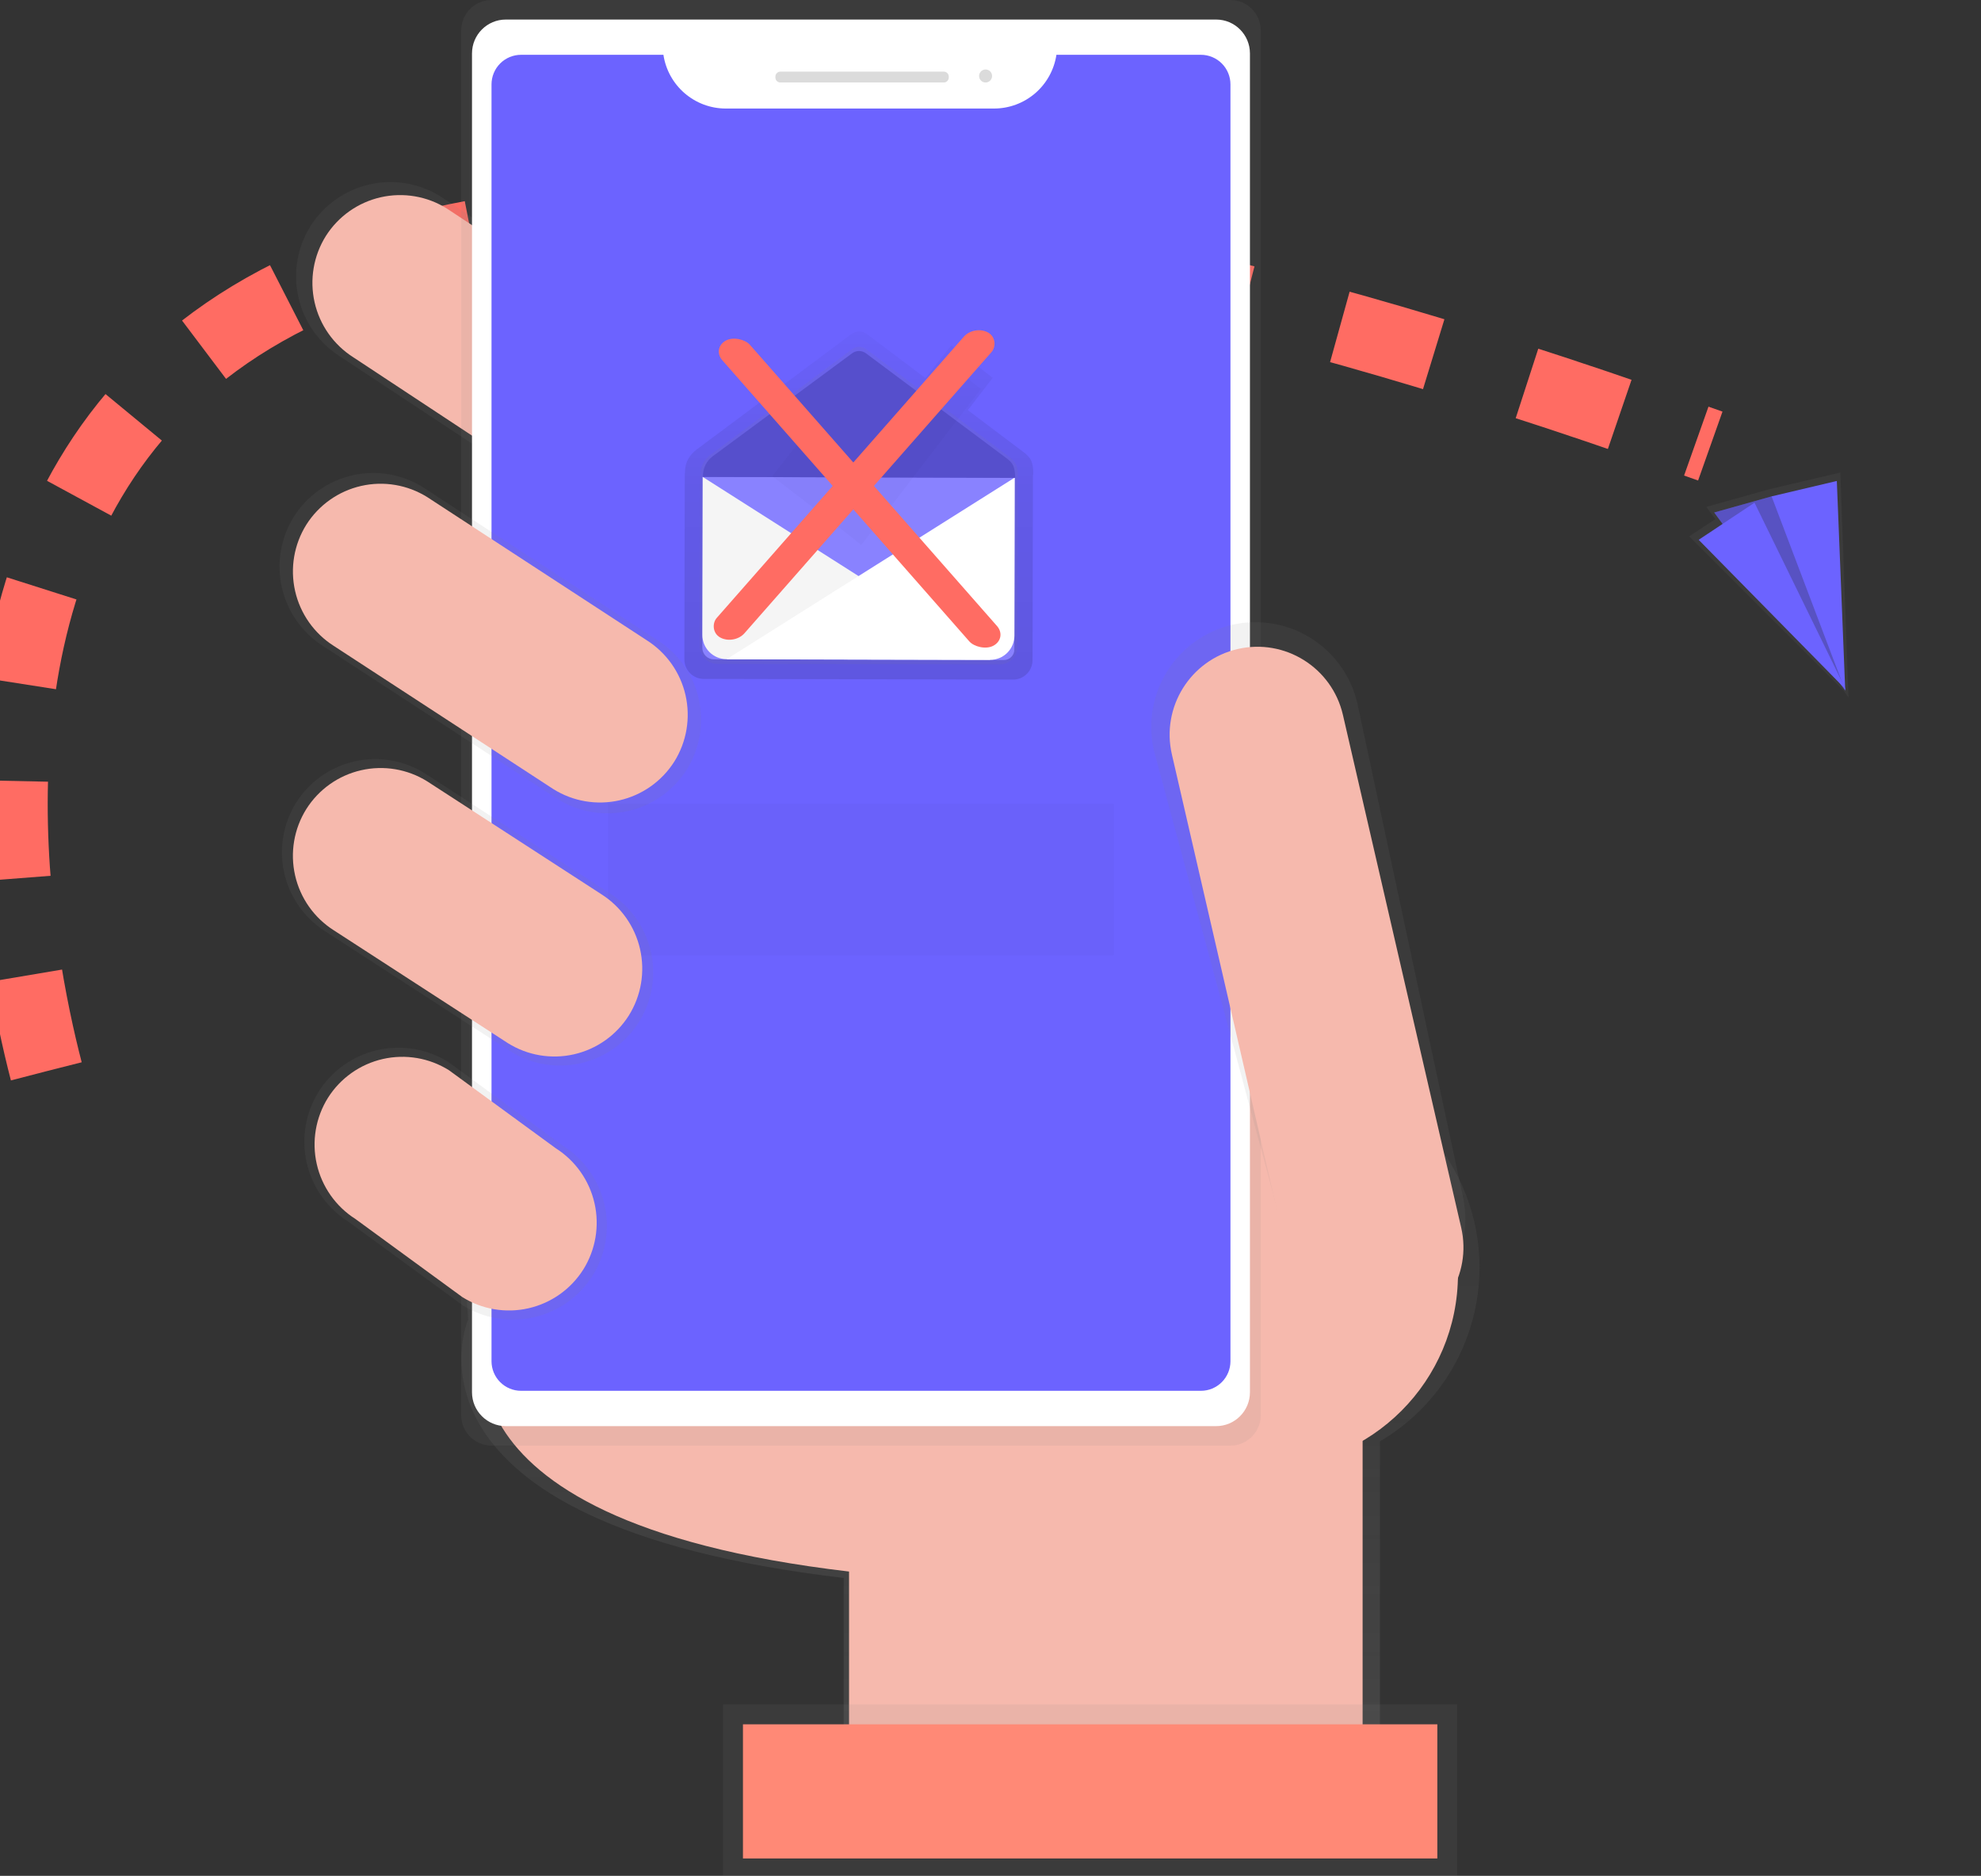
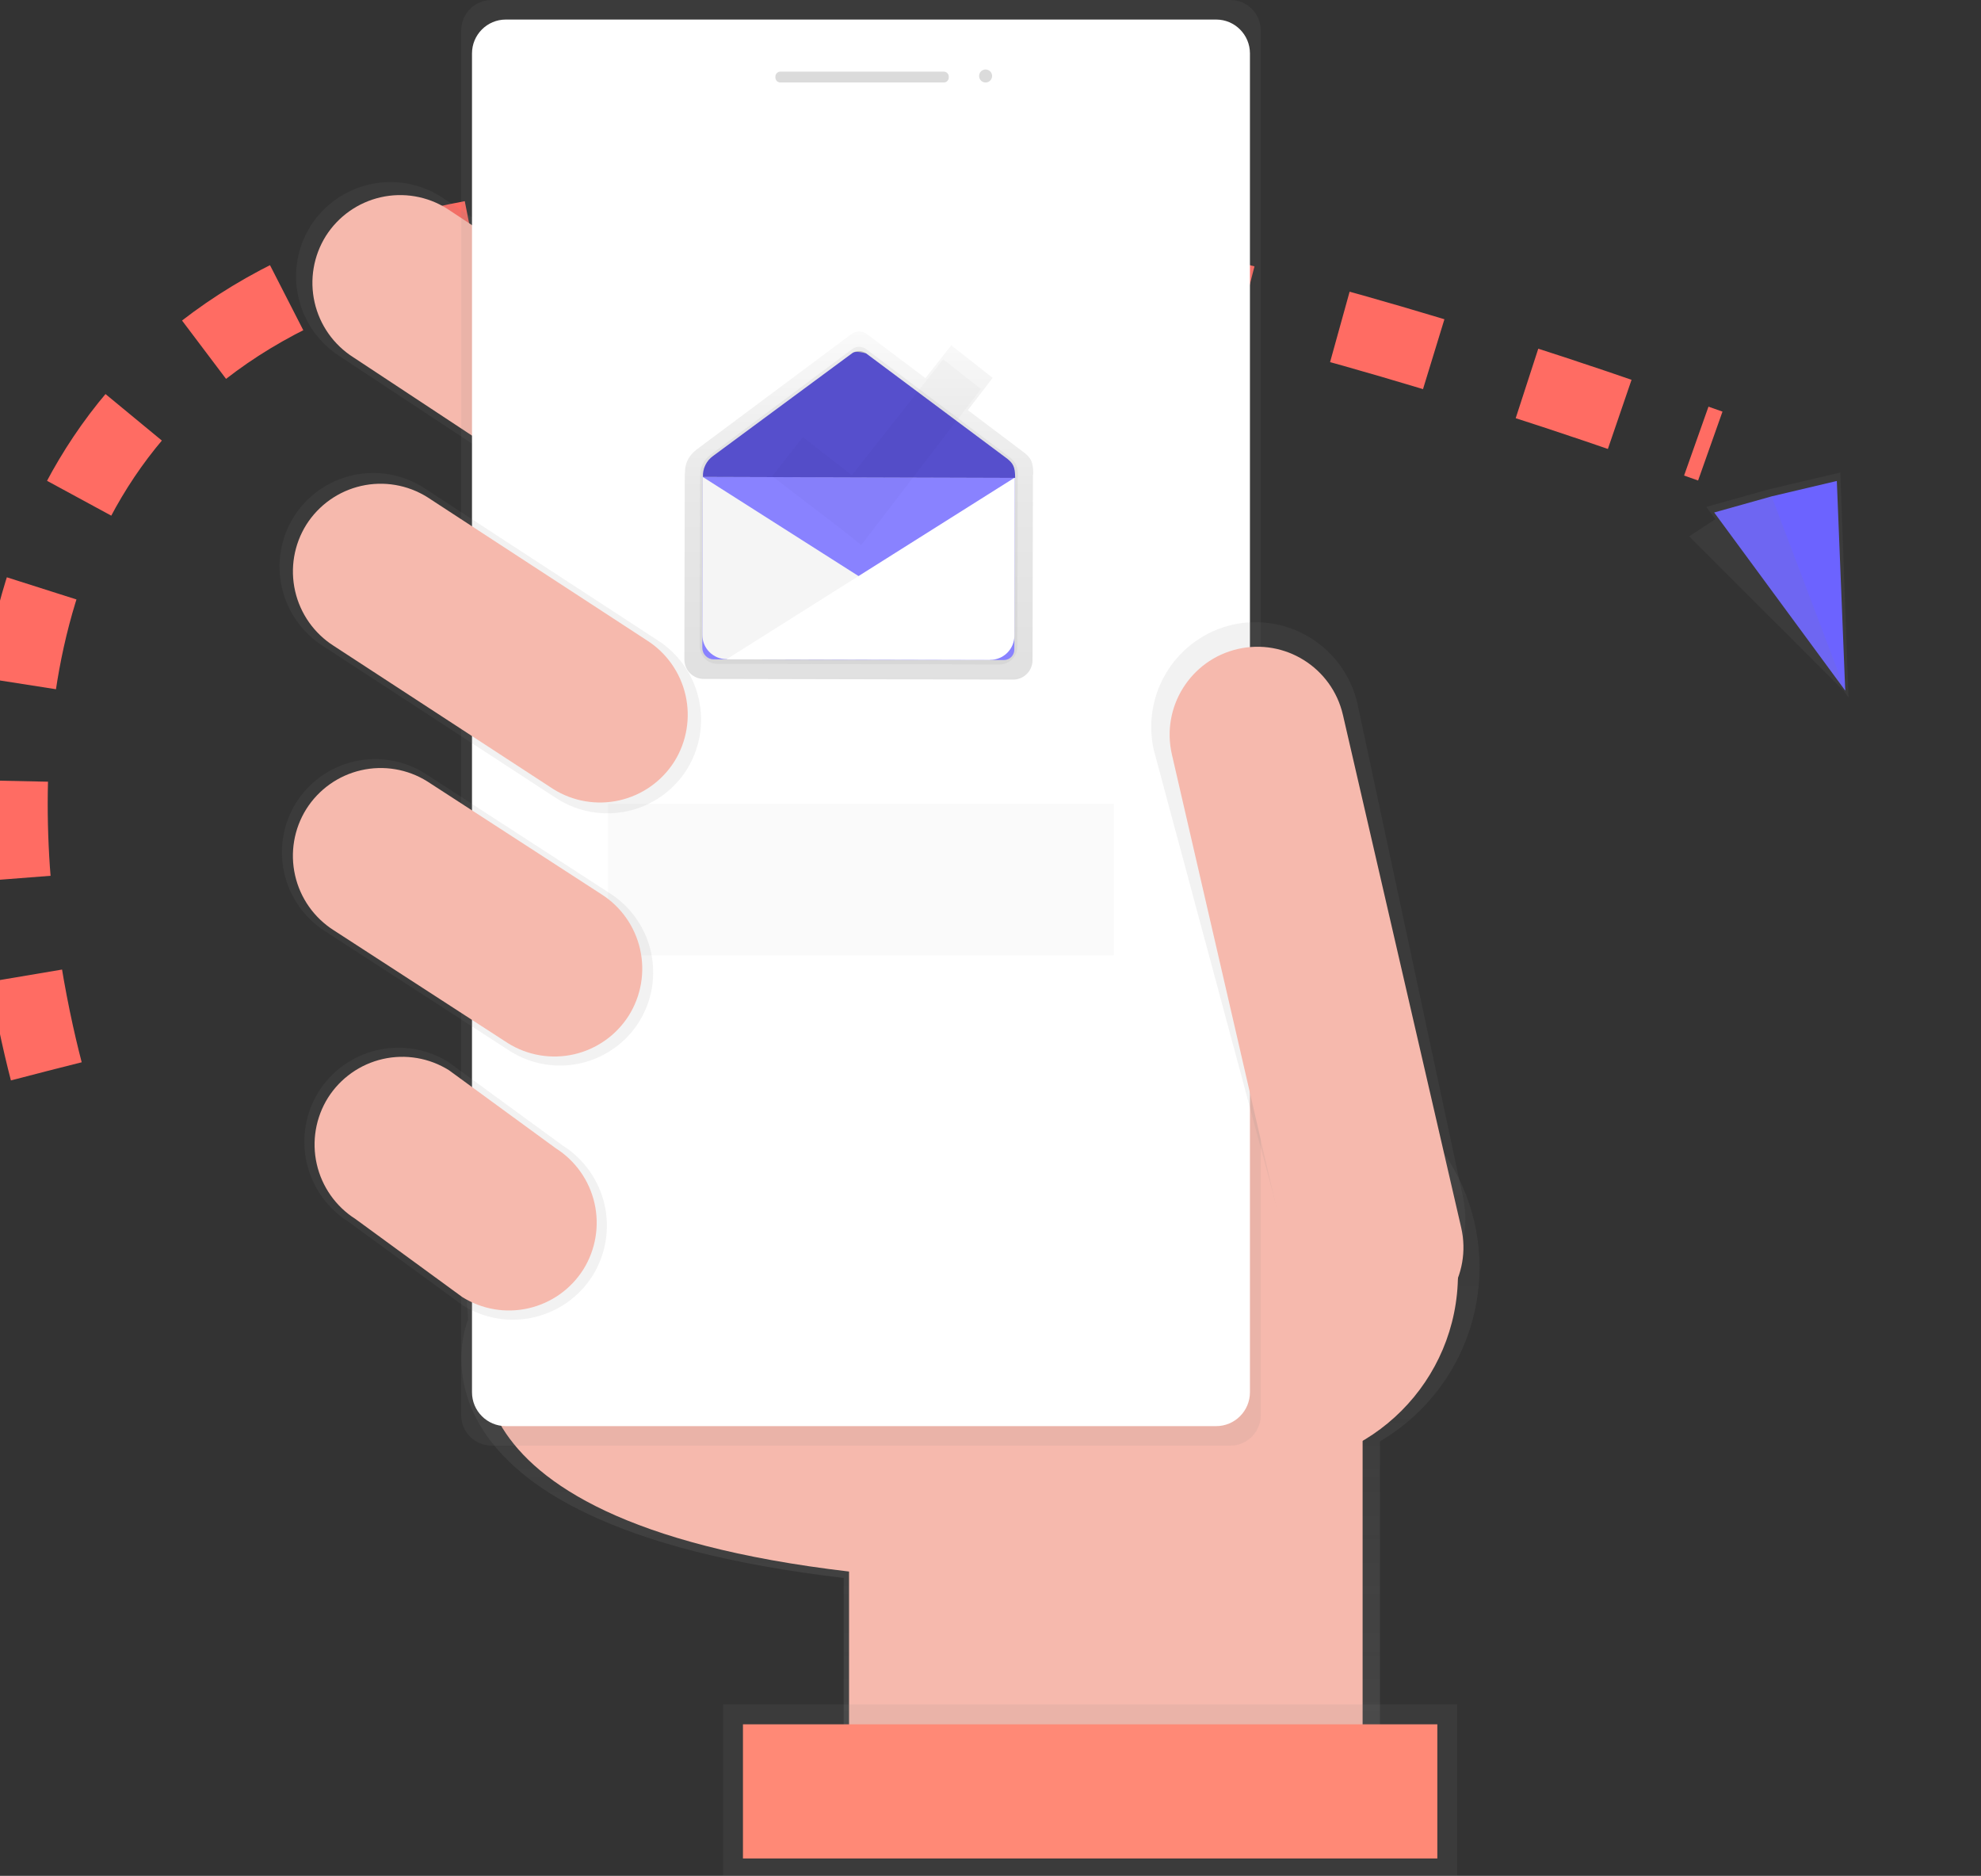
<svg xmlns="http://www.w3.org/2000/svg" width="244" height="231" viewBox="0 0 244 231" fill="none">
  <rect x="0" y="0" width="244" height="231" fill="#333333" stroke="none" />
  <g clip-path="url(#clip0)">
    <path d="M5.7 131.919C-1.726 103.287 -24.876 -28.672 207.193 53.707" stroke="#FF6C63" stroke-width="9" stroke-miterlimit="10" stroke-dasharray="12.04 12.04" />
    <path d="M208.931 54.319L210.657 54.93" stroke="#FF6C63" stroke-width="9" stroke-miterlimit="10" />
    <path d="M182.232 156.088C182.233 149.901 179.93 143.936 175.771 139.361C171.613 134.785 165.899 131.928 159.749 131.349C153.598 130.77 147.453 132.51 142.515 136.229C137.578 139.948 134.205 145.378 133.054 151.457L56.817 149.386L57.654 162.503C57.654 162.503 46.783 187.623 103.917 194.317V219.706H169.968V177.492C173.698 175.305 176.792 172.179 178.943 168.424C181.095 164.67 182.228 160.417 182.232 156.088V156.088Z" fill="url(#paint0_linear)" />
    <path d="M60.272 163.054C60.272 163.054 49.862 187.11 104.577 193.527V217.852H167.833V153.43L59.459 150.49L60.272 163.054Z" fill="#F6B9AD" />
    <path d="M91.886 62.667C90.236 65.273 87.624 67.12 84.619 67.804C81.614 68.488 78.462 67.953 75.849 66.316L41.886 43.903C39.284 42.251 37.44 39.635 36.757 36.626C36.074 33.617 36.608 30.459 38.242 27.843C39.892 25.24 42.502 23.395 45.504 22.712C48.505 22.028 51.655 22.561 54.266 24.194L88.229 46.607C90.834 48.257 92.681 50.872 93.366 53.881C94.051 56.891 93.519 60.049 91.886 62.667V62.667Z" fill="url(#paint1_linear)" />
    <path d="M90.004 61.44C88.471 63.863 86.043 65.579 83.25 66.215C80.457 66.851 77.526 66.354 75.098 64.832L43.517 43.998C41.098 42.462 39.384 40.03 38.749 37.233C38.115 34.436 38.611 31.501 40.13 29.07V29.07C41.663 26.647 44.091 24.93 46.884 24.294C49.677 23.659 52.608 24.156 55.036 25.677L86.61 46.515C89.03 48.049 90.745 50.48 91.38 53.277C92.016 56.073 91.522 59.008 90.004 61.44V61.44Z" fill="#F6B9AD" />
    <path d="M155.823 180.698C168.942 180.698 179.577 170.047 179.577 156.908C179.577 143.769 168.942 133.118 155.823 133.118C142.703 133.118 132.068 143.769 132.068 156.908C132.068 170.047 142.703 180.698 155.823 180.698Z" fill="#F6B9AD" />
    <path d="M151.546 0H60.547C58.48 0 56.805 1.678 56.805 3.747V174.274C56.805 176.344 58.48 178.021 60.547 178.021H151.546C153.613 178.021 155.288 176.344 155.288 174.274V3.747C155.288 1.678 153.613 0 151.546 0Z" fill="url(#paint2_linear)" />
    <path d="M149.79 2.407H62.303C60.002 2.407 58.136 4.276 58.136 6.58V171.448C58.136 173.752 60.002 175.62 62.303 175.62H149.79C152.091 175.62 153.956 173.752 153.956 171.448V6.58C153.956 4.276 152.091 2.407 149.79 2.407Z" fill="white" />
-     <path d="M130.119 6.748C129.842 8.585 128.917 10.262 127.513 11.476C126.108 12.689 124.316 13.359 122.461 13.365H89.369C87.514 13.359 85.723 12.688 84.319 11.475C82.915 10.261 81.991 8.585 81.714 6.748H64.181C63.703 6.748 63.23 6.842 62.788 7.025C62.346 7.207 61.945 7.476 61.607 7.814C61.269 8.152 61.001 8.554 60.818 8.996C60.635 9.439 60.54 9.913 60.54 10.391V167.624C60.54 168.102 60.634 168.577 60.816 169.019C60.999 169.461 61.267 169.863 61.605 170.202C61.943 170.541 62.344 170.809 62.785 170.992C63.227 171.176 63.7 171.27 64.178 171.27H147.914C148.392 171.27 148.866 171.177 149.307 170.994C149.749 170.811 150.151 170.542 150.489 170.204C150.827 169.866 151.095 169.464 151.278 169.022C151.461 168.58 151.555 168.105 151.555 167.627V10.395C151.556 9.916 151.462 9.442 151.279 8.999C151.097 8.557 150.829 8.155 150.491 7.816C150.153 7.478 149.752 7.209 149.31 7.026C148.869 6.842 148.395 6.748 147.917 6.748H130.119Z" fill="#6C63FF" />
    <path d="M116.248 8.822H96.116C95.779 8.822 95.505 9.096 95.505 9.434V9.547C95.505 9.885 95.779 10.159 96.116 10.159H116.248C116.586 10.159 116.859 9.885 116.859 9.547V9.434C116.859 9.096 116.586 8.822 116.248 8.822Z" fill="#DBDBDB" />
    <path d="M121.395 10.159C121.837 10.159 122.196 9.8 122.196 9.357C122.196 8.915 121.837 8.556 121.395 8.556C120.953 8.556 120.595 8.915 120.595 9.357C120.595 9.8 120.953 10.159 121.395 10.159Z" fill="#DBDBDB" />
    <path d="M171.181 161.102C164.287 162.699 159.555 158.196 157.961 151.295L142.12 92.391C141.363 89.063 141.951 85.57 143.757 82.675C145.563 79.78 148.439 77.718 151.757 76.94V76.94C155.08 76.182 158.568 76.771 161.458 78.579C164.349 80.388 166.408 83.268 167.185 86.591L180.112 147.006C181.706 153.919 178.072 159.505 171.181 161.102Z" fill="url(#paint3_linear)" />
    <path d="M165.408 88.036C164.064 82.211 158.259 78.579 152.442 79.925C146.625 81.271 142.999 87.085 144.343 92.91L158.909 156.046C160.253 161.871 166.058 165.502 171.875 164.156C177.692 162.81 181.318 156.997 179.974 151.171L165.408 88.036Z" fill="#F6B9AD" />
    <path d="M179.48 209.893H89.066V231H179.48V209.893Z" fill="url(#paint4_linear)" />
    <path d="M177.036 212.34H91.51V228.859H177.036V212.34Z" fill="#FF8976" />
    <path d="M126.218 55.79L119.211 50.507L122.266 46.53L117.168 42.523L113.982 46.567L106.776 41.137C106.502 40.931 106.168 40.82 105.825 40.82C105.482 40.82 105.148 40.931 104.873 41.137L85.774 55.377C85.05 55.989 84.371 56.689 84.365 58.292H84.344L84.295 80.231V81.207C84.294 81.521 84.355 81.832 84.475 82.123C84.594 82.414 84.769 82.678 84.99 82.9C85.212 83.123 85.475 83.3 85.764 83.421C86.054 83.542 86.364 83.605 86.678 83.605H87.618L105.729 83.645L124.783 83.688C125.096 83.689 125.407 83.628 125.697 83.508C125.987 83.389 126.251 83.213 126.473 82.992C126.696 82.77 126.872 82.507 126.993 82.217C127.114 81.927 127.177 81.616 127.177 81.302L127.229 58.427H127.269C127.269 56.821 126.942 56.402 126.218 55.79Z" fill="url(#paint5_linear)" />
    <path d="M125.388 58.76C125.388 57.298 125.082 56.925 124.428 56.359L106.691 43C106.44 42.812 106.135 42.71 105.822 42.71C105.509 42.71 105.204 42.812 104.953 43L87.527 55.995C87.108 56.295 86.771 56.695 86.546 57.16C86.322 57.624 86.218 58.138 86.244 58.653H86.226L86.18 78.671V79.561C86.179 80.14 86.408 80.695 86.816 81.106C87.223 81.516 87.777 81.747 88.355 81.749H89.213L105.738 81.785L123.121 81.825C123.699 81.826 124.254 81.597 124.663 81.189C125.073 80.78 125.303 80.226 125.305 79.647L125.351 58.776L125.388 58.76Z" fill="url(#paint6_linear)" />
    <path d="M86.546 58.733L124.981 58.821L124.933 79.998C124.932 80.166 124.899 80.332 124.834 80.487C124.77 80.642 124.675 80.783 124.557 80.901C124.438 81.02 124.297 81.114 124.142 81.178C123.987 81.242 123.821 81.274 123.653 81.274L87.915 81.193C87.542 81.192 87.184 81.042 86.921 80.777C86.657 80.512 86.51 80.153 86.51 79.779L86.558 58.733L86.546 58.733Z" fill="#6C63FF" />
    <path opacity="0.2" d="M86.546 58.733L124.981 58.821L124.933 79.998C124.932 80.166 124.899 80.332 124.834 80.487C124.77 80.642 124.675 80.783 124.557 80.901C124.438 81.02 124.297 81.114 124.142 81.178C123.987 81.242 123.821 81.274 123.653 81.274L87.915 81.193C87.542 81.192 87.184 81.042 86.921 80.777C86.657 80.512 86.51 80.153 86.51 79.779L86.558 58.733L86.546 58.733Z" fill="white" />
    <path d="M86.549 58.727L86.507 78.179C86.506 78.571 86.582 78.96 86.731 79.323C86.881 79.686 87.1 80.016 87.376 80.294C87.653 80.572 87.981 80.793 88.343 80.944C88.705 81.095 89.093 81.173 89.485 81.174L121.951 81.247" fill="#F5F5F5" />
    <path d="M124.987 58.812L124.945 78.277C124.944 78.669 124.866 79.058 124.715 79.42C124.564 79.782 124.344 80.111 124.066 80.388C123.788 80.665 123.459 80.885 123.097 81.034C122.734 81.183 122.346 81.26 121.954 81.259L89.488 81.186" fill="white" />
-     <path d="M104.95 43.508L87.844 56.142C87.433 56.431 87.102 56.82 86.882 57.272C86.661 57.724 86.558 58.224 86.583 58.727L125.036 58.849C125.036 57.426 124.731 57.053 124.095 56.515L106.669 43.514C106.422 43.327 106.121 43.225 105.81 43.224C105.5 43.223 105.198 43.323 104.95 43.508V43.508Z" fill="#6C63FF" />
+     <path d="M104.95 43.508L87.844 56.142C87.433 56.431 87.102 56.82 86.882 57.272C86.661 57.724 86.558 58.224 86.583 58.727L125.036 58.849C125.036 57.426 124.731 57.053 124.095 56.515L106.669 43.514C105.5 43.223 105.198 43.323 104.95 43.508V43.508Z" fill="#6C63FF" />
    <path opacity="0.2" d="M104.95 43.508L87.844 56.142C87.433 56.431 87.102 56.82 86.882 57.272C86.661 57.724 86.558 58.224 86.583 58.727L125.036 58.849C125.036 57.426 124.731 57.053 124.095 56.515L106.669 43.514C106.422 43.327 106.121 43.225 105.81 43.224C105.5 43.223 105.198 43.323 104.95 43.508V43.508Z" fill="black" />
    <path d="M120.824 47.904L116.172 44.251L104.928 58.512L98.887 53.82L95.102 58.638L103.896 65.365L106.077 67.117L120.824 47.904Z" fill="url(#paint7_linear)" />
    <path d="M84.591 94.771C82.954 97.358 80.361 99.19 77.379 99.869C74.396 100.548 71.267 100.017 68.674 98.393L39.809 79.571C37.226 77.931 35.396 75.334 34.718 72.347C34.041 69.361 34.571 66.227 36.193 63.63V63.63C37.83 61.043 40.423 59.21 43.405 58.532C46.388 57.853 49.517 58.384 52.11 60.008L80.975 78.83C83.558 80.47 85.388 83.067 86.066 86.054C86.743 89.04 86.213 92.174 84.591 94.771V94.771Z" fill="url(#paint8_linear)" />
    <path d="M83.058 93.78C81.525 96.202 79.097 97.919 76.304 98.555C73.511 99.19 70.58 98.693 68.152 97.172L41.117 79.543C38.697 78.008 36.983 75.576 36.348 72.779C35.714 69.982 36.21 67.047 37.729 64.615V64.615C39.262 62.192 41.691 60.476 44.483 59.84C47.276 59.204 50.207 59.702 52.635 61.223L79.671 78.852C82.09 80.387 83.804 82.819 84.439 85.616C85.073 88.413 84.577 91.348 83.058 93.78V93.78Z" fill="#F6B9AD" />
    <path d="M78.702 125.856C77.073 128.432 74.492 130.257 71.523 130.933C68.555 131.608 65.439 131.08 62.859 129.463L40.078 114.703C37.506 113.071 35.684 110.487 35.009 107.514C34.334 104.541 34.862 101.421 36.477 98.836V98.836C38.106 96.261 40.687 94.436 43.656 93.76C46.625 93.084 49.74 93.612 52.321 95.23L75.098 109.992C77.669 111.623 79.492 114.207 80.167 117.18C80.843 120.152 80.316 123.271 78.702 125.856Z" fill="url(#paint9_linear)" />
    <path d="M72.984 157.101C71.341 159.7 68.736 161.542 65.741 162.224C62.745 162.906 59.601 162.373 56.997 160.741L42.888 150.432C40.293 148.786 38.454 146.178 37.773 143.178C37.092 140.178 37.624 137.03 39.253 134.421C40.899 131.824 43.504 129.985 46.5 129.305C49.495 128.625 52.638 129.16 55.241 130.793L69.35 141.099C71.942 142.745 73.78 145.352 74.461 148.35C75.142 151.347 74.611 154.493 72.984 157.101Z" fill="url(#paint10_linear)" />
    <path d="M71.845 156.333C70.312 158.756 67.884 160.473 65.091 161.108C62.298 161.744 59.367 161.247 56.939 159.725L43.783 150.114C41.364 148.579 39.65 146.147 39.015 143.35C38.38 140.553 38.877 137.618 40.396 135.186C41.929 132.763 44.357 131.047 47.15 130.411C49.943 129.775 52.874 130.272 55.302 131.794L68.458 141.405C70.877 142.94 72.591 145.372 73.226 148.169C73.861 150.966 73.364 153.901 71.845 156.333V156.333Z" fill="#F6B9AD" />
    <path d="M137.202 98.98H74.89V117.64H137.202V98.98Z" fill="url(#paint11_linear)" />
    <path d="M218.208 61.125L211.136 63.11L227.278 85.045L223.352 64.306L218.208 61.125Z" fill="#6C63FF" />
    <path d="M227.02 85.003L227.684 85.892L227.675 85.657L227.741 85.721L227.672 85.585L226.674 58.184L217.89 60.257L210.156 62.421L211.282 63.93L208.057 66.046L227.02 85.003Z" fill="url(#paint12_linear)" />
-     <path opacity="0.2" d="M218.208 61.125L211.136 63.11L227.278 85.045L223.352 64.306L218.208 61.125Z" fill="black" />
    <path d="M226.241 59.228L227.278 85.045L218.208 61.125L226.241 59.228Z" fill="#6C63FF" />
-     <path d="M209.226 66.476L227.33 84.887L216.104 61.903L209.226 66.476Z" fill="#6C63FF" />
    <path d="M77.45 125.058C75.917 127.481 73.489 129.197 70.696 129.833C67.903 130.469 64.972 129.972 62.544 128.45L41.114 114.562C38.694 113.027 36.98 110.595 36.346 107.798C35.711 105.001 36.207 102.066 37.726 99.635V99.635C39.257 97.209 41.684 95.489 44.477 94.851C47.27 94.212 50.202 94.707 52.632 96.227L74.063 110.115C76.486 111.65 78.203 114.085 78.838 116.886C79.473 119.686 78.974 122.625 77.45 125.058V125.058Z" fill="#F6B9AD" />
-     <rect width="3.9" height="50" rx="1.95" transform="matrix(0.873 -0.487 0.66 0.751 87.68 42.901)" fill="#FF6C63" />
-     <rect width="3.9" height="50" rx="1.95" transform="matrix(0.873 0.487 -0.66 0.751 120 40)" fill="#FF6C63" />
  </g>
  <defs>
    <linearGradient id="paint0_linear" x1="119.529" y1="219.718" x2="119.529" y2="131.243" gradientUnits="userSpaceOnUse">
      <stop stop-color="#808080" stop-opacity="0.25" />
      <stop offset="0.54" stop-color="#808080" stop-opacity="0.12" />
      <stop offset="1" stop-color="#808080" stop-opacity="0.1" />
    </linearGradient>
    <linearGradient id="paint1_linear" x1="23561.4" y1="13497.9" x2="23561.4" y2="6677.02" gradientUnits="userSpaceOnUse">
      <stop stop-color="#808080" stop-opacity="0.25" />
      <stop offset="0.54" stop-color="#808080" stop-opacity="0.12" />
      <stop offset="1" stop-color="#808080" stop-opacity="0.1" />
    </linearGradient>
    <linearGradient id="paint2_linear" x1="53720.9" y1="116473" x2="53720.9" y2="12871.9" gradientUnits="userSpaceOnUse">
      <stop stop-color="#808080" stop-opacity="0.25" />
      <stop offset="0.54" stop-color="#808080" stop-opacity="0.12" />
      <stop offset="1" stop-color="#808080" stop-opacity="0.1" />
    </linearGradient>
    <linearGradient id="paint3_linear" x1="28223.4" y1="50972.1" x2="28223.4" y2="27457.5" gradientUnits="userSpaceOnUse">
      <stop stop-color="#808080" stop-opacity="0.25" />
      <stop offset="0.54" stop-color="#808080" stop-opacity="0.12" />
      <stop offset="1" stop-color="#808080" stop-opacity="0.1" />
    </linearGradient>
    <linearGradient id="paint4_linear" x1="57706.8" y1="17655.3" x2="57706.8" y2="16198.9" gradientUnits="userSpaceOnUse">
      <stop stop-color="#808080" stop-opacity="0.25" />
      <stop offset="0.54" stop-color="#808080" stop-opacity="0.12" />
      <stop offset="1" stop-color="#808080" stop-opacity="0.1" />
    </linearGradient>
    <linearGradient id="paint5_linear" x1="105.781" y1="83.685" x2="105.781" y2="40.816" gradientUnits="userSpaceOnUse">
      <stop stop-opacity="0.12" />
      <stop offset="0.55" stop-opacity="0.09" />
      <stop offset="1" stop-opacity="0.02" />
    </linearGradient>
    <linearGradient id="paint6_linear" x1="21440.6" y1="13336.3" x2="21440.6" y2="8335.09" gradientUnits="userSpaceOnUse">
      <stop stop-color="#808080" stop-opacity="0.25" />
      <stop offset="0.54" stop-color="#808080" stop-opacity="0.12" />
      <stop offset="1" stop-color="#808080" stop-opacity="0.1" />
    </linearGradient>
    <linearGradient id="paint7_linear" x1="14201.1" y1="6729.84" x2="14205" y2="5018.78" gradientUnits="userSpaceOnUse">
      <stop stop-opacity="0.12" />
      <stop offset="0.55" stop-opacity="0.09" />
      <stop offset="1" stop-opacity="0.02" />
    </linearGradient>
    <linearGradient id="paint8_linear" x1="20598.5" y1="16817.8" x2="20598.5" y2="11074.4" gradientUnits="userSpaceOnUse">
      <stop stop-color="#808080" stop-opacity="0.25" />
      <stop offset="0.54" stop-color="#808080" stop-opacity="0.12" />
      <stop offset="1" stop-color="#808080" stop-opacity="0.1" />
    </linearGradient>
    <linearGradient id="paint9_linear" x1="17726.9" y1="19019.7" x2="17726.9" y2="14361.8" gradientUnits="userSpaceOnUse">
      <stop stop-color="#808080" stop-opacity="0.25" />
      <stop offset="0.54" stop-color="#808080" stop-opacity="0.12" />
      <stop offset="1" stop-color="#808080" stop-opacity="0.1" />
    </linearGradient>
    <linearGradient id="paint10_linear" x1="14276" y1="20350.4" x2="14276" y2="16681.5" gradientUnits="userSpaceOnUse">
      <stop stop-color="#808080" stop-opacity="0.25" />
      <stop offset="0.54" stop-color="#808080" stop-opacity="0.12" />
      <stop offset="1" stop-color="#808080" stop-opacity="0.1" />
    </linearGradient>
    <linearGradient id="paint11_linear" x1="21708.3" y1="7275.01" x2="21708.3" y2="6136.75" gradientUnits="userSpaceOnUse">
      <stop stop-opacity="0.12" />
      <stop offset="0.55" stop-opacity="0.09" />
      <stop offset="1" stop-opacity="0.02" />
    </linearGradient>
    <linearGradient id="paint12_linear" x1="385.854" y1="28482.2" x2="1596.4" y2="28197.9" gradientUnits="userSpaceOnUse">
      <stop stop-color="#808080" stop-opacity="0.25" />
      <stop offset="0.54" stop-color="#808080" stop-opacity="0.12" />
      <stop offset="1" stop-color="#808080" stop-opacity="0.1" />
    </linearGradient>
    <clipPath id="clip0">
      <rect width="244" height="231" fill="white" />
    </clipPath>
  </defs>
</svg>